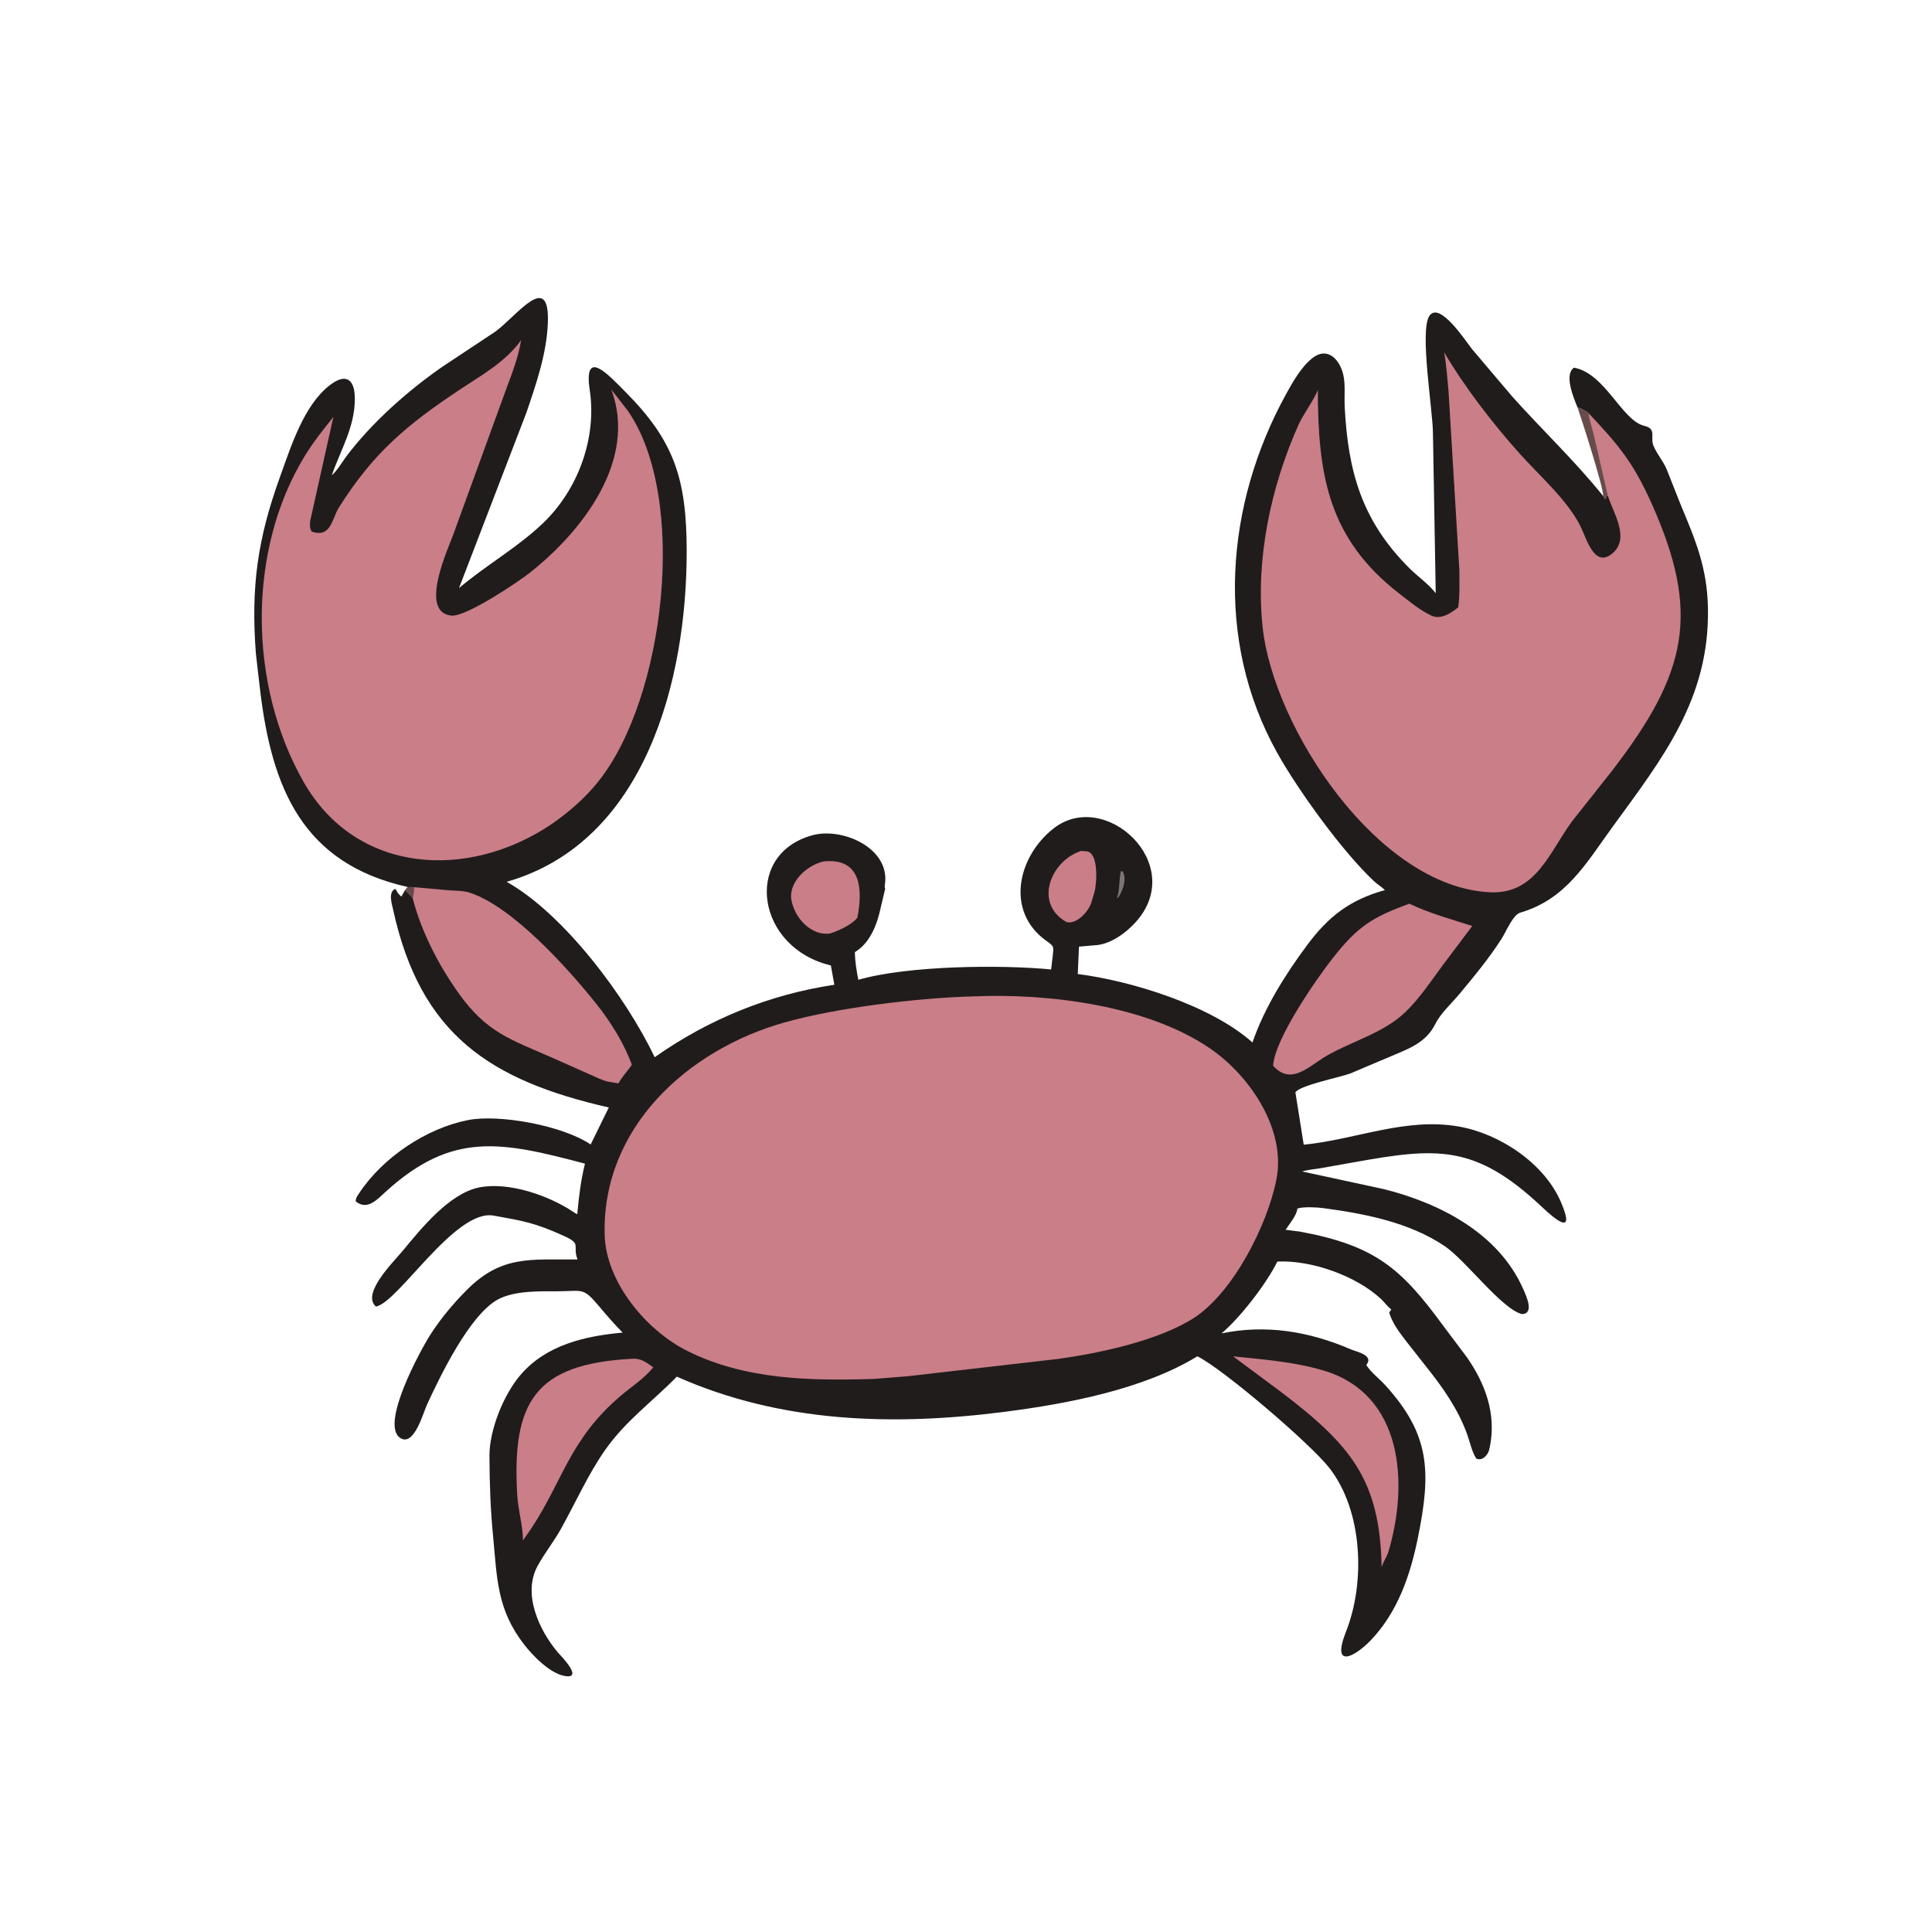
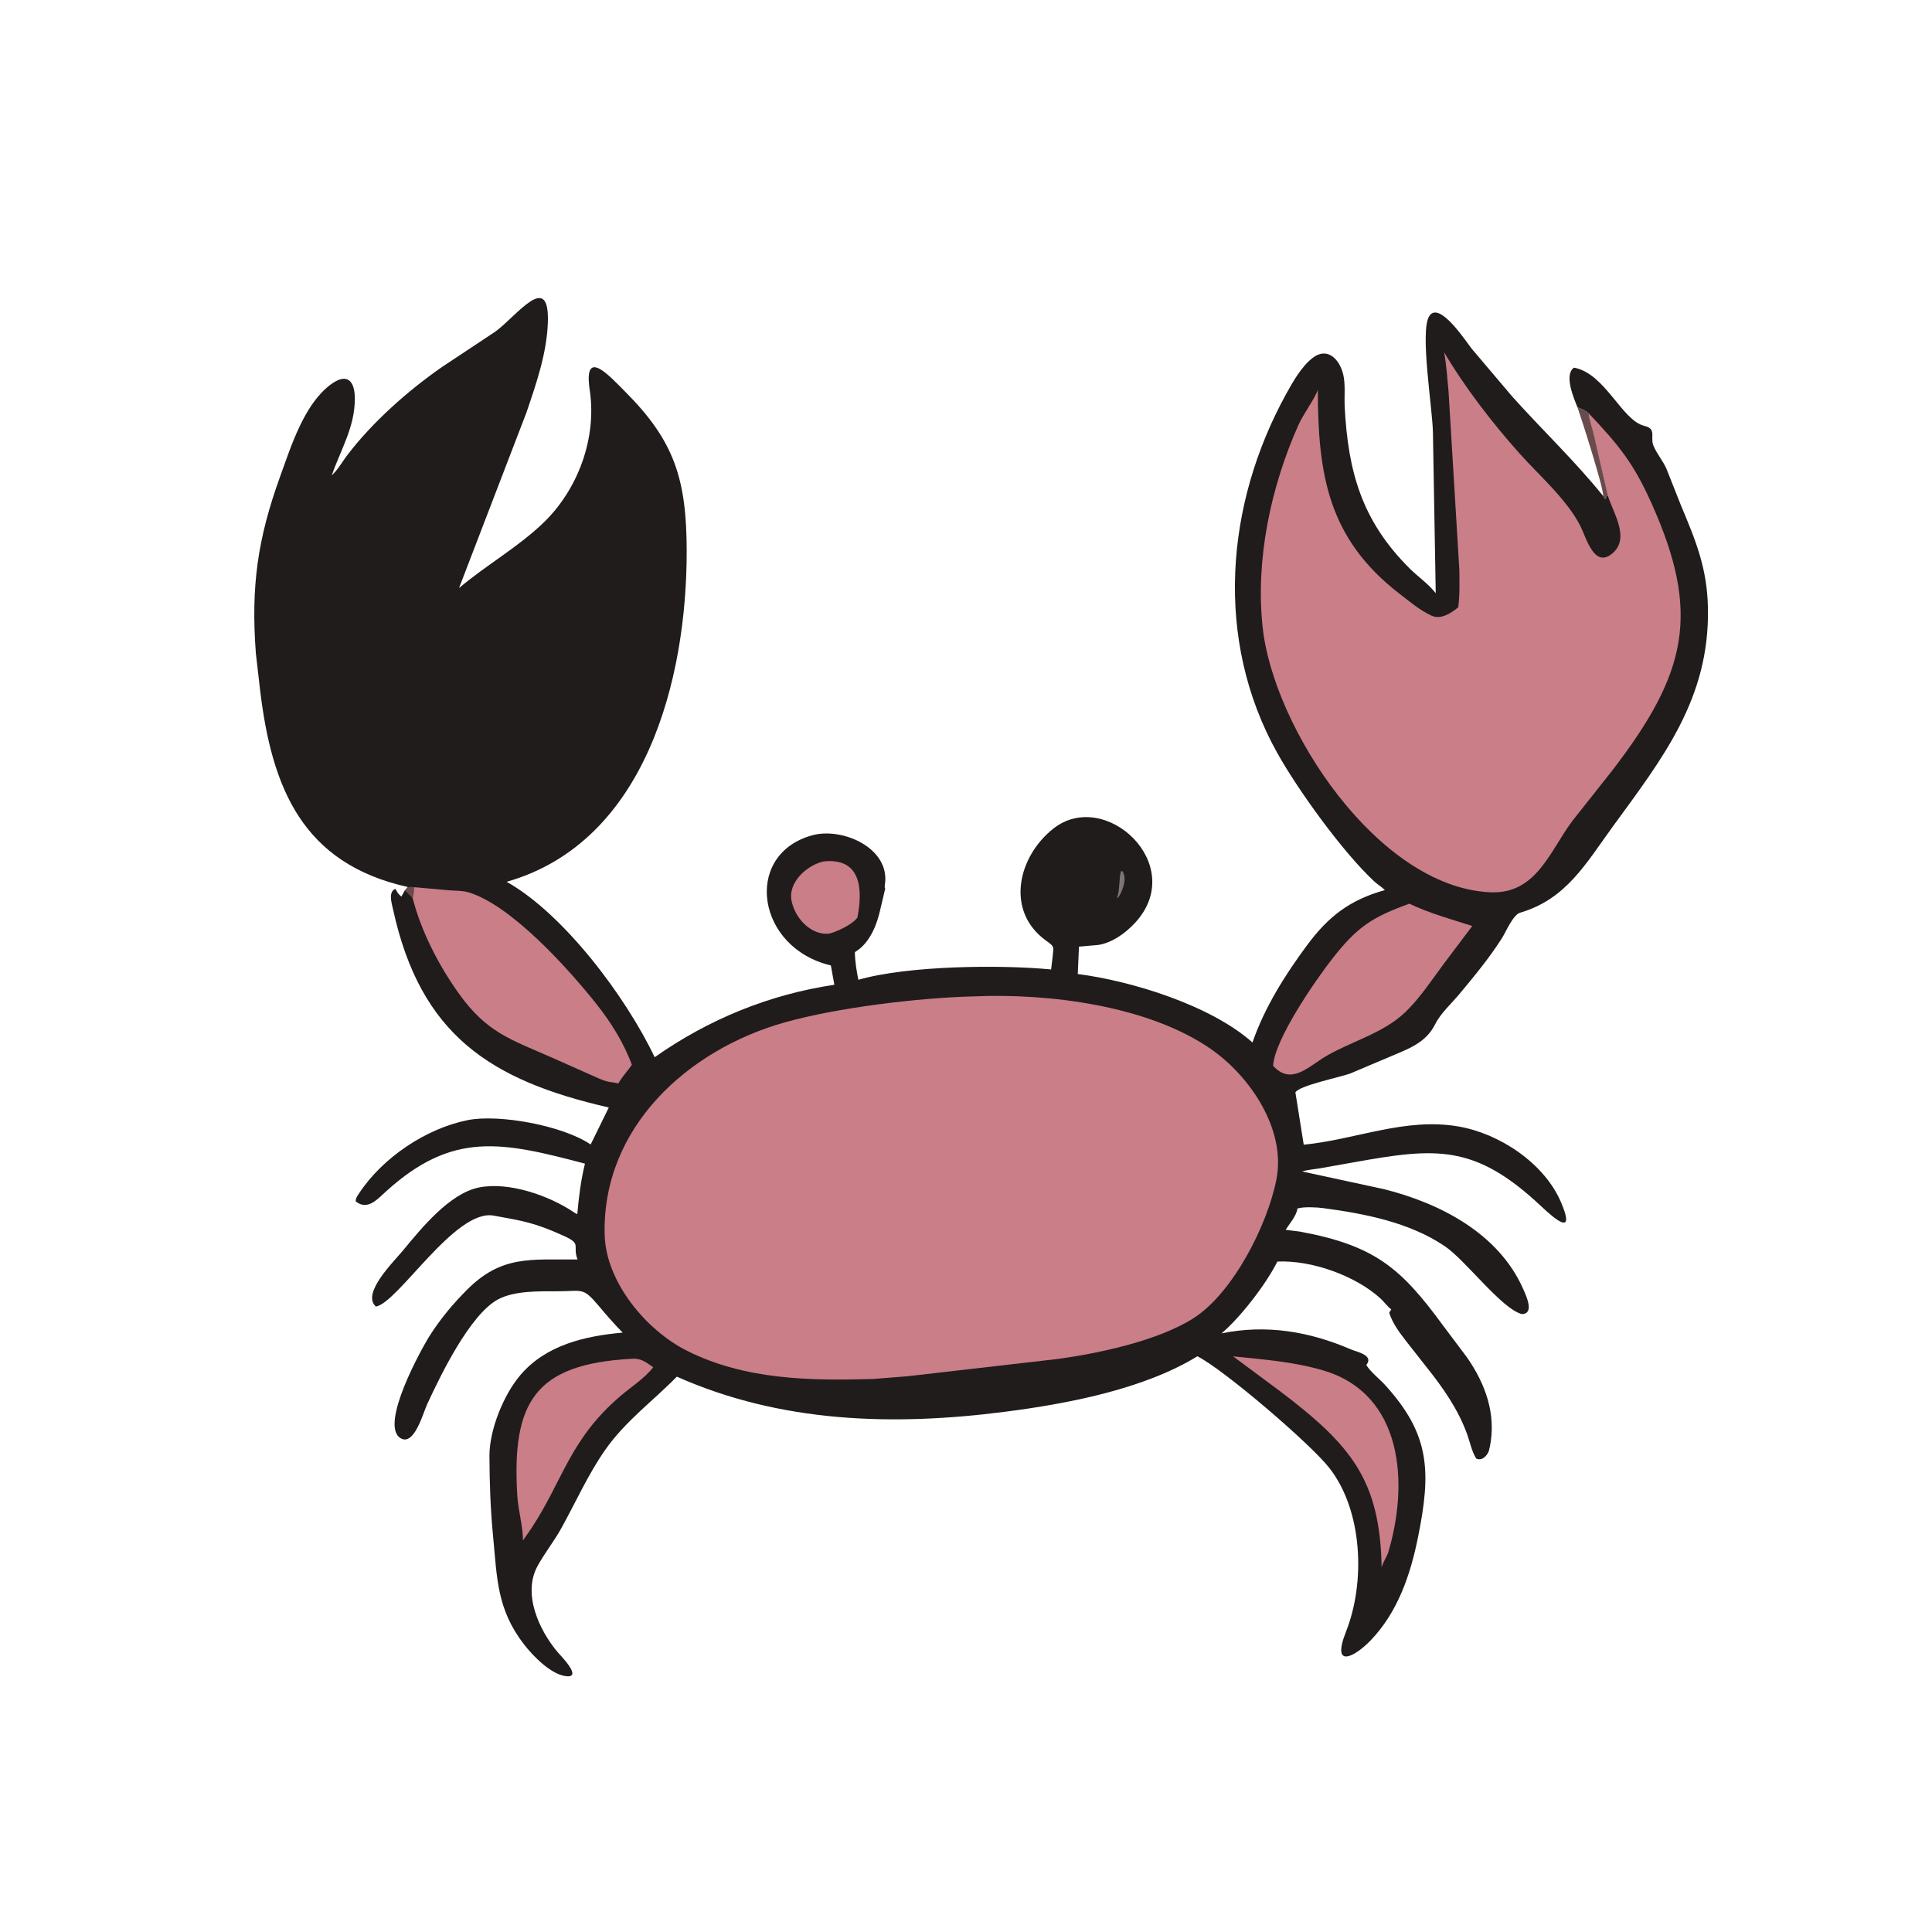
<svg xmlns="http://www.w3.org/2000/svg" version="1.1" style="display: block;" viewBox="0 0 2048 2048" width="640" height="640">
  <path transform="translate(0,0)" fill="rgb(104,75,75)" d="M 1672.2 431.792 C 1676.81 433.411 1680.2 435.029 1684.12 437.991 L 1684.21 438.255 C 1684.29 444.425 1687.43 451.879 1688.85 458.014 L 1704.52 525.843 L 1703 525.904 C 1702.63 527.431 1702.52 527.867 1701.5 529.132 L 1699.51 525.931 C 1699.81 516.701 1675.84 441.872 1672.2 431.792 z" />
  <path transform="translate(0,0)" fill="rgb(32,28,28)" d="M 432.223 940.25 C 320.95 915.397 288.184 835.931 275.709 731.471 L 271.251 692.903 C 265.873 621.902 273.004 571.226 296.987 505 C 308.575 473.001 322.19 429.053 350.154 407.886 C 367.066 395.084 376.194 402.43 376.15 422.808 C 376.084 452.875 361.303 476.345 351.704 503.845 C 357.639 498.672 362.889 489.387 367.745 482.986 C 394.389 447.861 432.11 414.327 468.514 389.047 L 525.215 351.431 C 547.74 334.958 582.759 286.165 580.747 342.046 C 579.569 374.776 568.435 406.767 557.97 437.54 L 486.576 623.395 C 515.283 599.048 548.31 580.668 575.632 554.556 C 612.679 519.152 632.777 464.548 625.167 413.678 C 618.25 367.443 645.586 398.021 662.655 415.116 C 714.972 467.51 727.816 507.967 727.917 584.155 C 728.097 719.621 684.777 892.662 537.076 934.752 C 597.756 968.788 663.676 1056.97 693.975 1120.7 C 751.139 1080.47 815.276 1054.24 884.448 1043.89 L 880.752 1023.4 C 802.389 1004.93 787.842 908.189 858.12 886.302 L 860 885.747 C 891.66 876.138 944.118 898.495 938.017 937.754 C 937.751 939.463 937.651 940.422 938.339 942.062 L 933.612 962.049 C 929.997 979.147 922.772 998.691 907.464 1008.48 L 906.205 1009.27 C 906.307 1019.01 908.021 1029.06 909.855 1038.62 C 962.776 1023.4 1061.54 1022.52 1114.21 1027.66 L 1115.82 1014.25 C 1116.96 1002.83 1117.86 1003.62 1108.62 996.921 C 1065.65 965.75 1078.8 908.192 1116.61 878.339 C 1171.39 835.079 1259.34 916.356 1203.73 977.678 C 1193.09 989.413 1176.46 1001.49 1160.04 1002.06 L 1143.74 1003.48 L 1142.49 1032.51 C 1198.92 1039.67 1283.45 1065.59 1327.67 1105.08 C 1340.38 1068.11 1362.52 1032.94 1385.73 1001.71 C 1408.33 971.315 1431 953.87 1468.06 943.527 C 1464.67 940.125 1460.25 937.607 1456.66 934.257 C 1422.64 902.48 1375.39 836.677 1353.69 797.695 C 1287.22 678.32 1298.76 534.877 1363.47 417.45 C 1370.57 404.569 1379.72 388.374 1391.56 379.306 C 1407.1 367.41 1419.83 380.734 1423.77 396.5 C 1426.43 407.176 1424.86 420.149 1425.43 431.238 C 1429.01 499.888 1443.49 552.203 1494.48 602.777 C 1503.22 611.451 1514.45 619.106 1521.94 628.856 L 1518.97 458.845 C 1518.7 433.71 1504.74 350.976 1515.11 335 C 1525.93 318.333 1554.53 362.866 1560.47 370.139 L 1603.23 420.555 C 1635.03 456.049 1669.68 488.801 1699.51 525.931 L 1701.5 529.132 C 1702.52 527.867 1702.63 527.431 1703 525.904 L 1704.52 525.843 L 1688.85 458.014 C 1687.43 451.879 1684.29 444.425 1684.21 438.255 L 1684.12 437.991 C 1680.2 435.029 1676.81 433.411 1672.2 431.792 C 1668.39 422.266 1658.19 398.758 1667.65 390.332 L 1668.5 389.727 C 1701.76 395.849 1719.1 445.803 1743.16 451.463 C 1756.41 454.581 1749.11 463.272 1752.65 472.257 C 1755.99 480.726 1762.67 488.161 1766.46 496.812 L 1781.73 535.343 C 1797.58 573.212 1809.66 602.051 1810.49 644.425 C 1812.39 740.561 1762.56 803.523 1709.53 876.329 C 1681.29 915.099 1660.26 953.22 1611.42 967.484 C 1603.81 969.708 1596.23 988.072 1591.95 994.784 C 1578.64 1015.67 1562.78 1034.8 1546.97 1053.8 C 1538.97 1063.4 1527.06 1074.21 1521.56 1085.33 C 1511.06 1106.51 1491.42 1112.26 1471 1121.16 L 1431 1138.06 C 1420.56 1141.94 1377.22 1150.67 1373.18 1158 L 1382.01 1213.42 C 1437.33 1208.04 1489.53 1184.28 1546.25 1194.14 C 1589.65 1201.68 1637.03 1232.97 1654.77 1274.5 C 1670.25 1310.77 1649.21 1293.26 1634.03 1278.97 C 1563.4 1212.46 1522.28 1216.53 1435.74 1231.97 L 1399.85 1238.35 C 1393.35 1239.49 1386.69 1239.81 1380.38 1241.81 L 1467.1 1260.56 C 1526.34 1275.4 1588.51 1307.29 1614.57 1366.23 C 1618.27 1374.4 1626.65 1392.84 1613.14 1392.98 C 1591.38 1387.08 1553.8 1336.05 1531.5 1320.99 C 1493.95 1295.62 1446.46 1286.48 1402.38 1280.62 C 1396.08 1279.78 1381.52 1278.97 1375.26 1281.14 C 1374.82 1288.03 1366.66 1297.61 1362.79 1303.64 L 1377.95 1305.55 C 1457.74 1320.27 1485.39 1344.67 1529.46 1404.79 L 1555.09 1438.92 C 1574.62 1467 1586.21 1498.85 1579.37 1533.31 L 1578.29 1537.92 C 1576.37 1543.32 1570.86 1549.02 1564.85 1546.1 C 1560.07 1538.47 1558.28 1528.78 1555.21 1520.31 C 1545.59 1493.72 1529.52 1470.88 1511.99 1448.94 L 1490.62 1421.76 C 1483.46 1412.44 1476.13 1402.88 1472.61 1391.5 L 1474.83 1388 C 1470.72 1385.11 1467.31 1380.03 1463.49 1376.54 C 1436.92 1352.2 1389.99 1335.57 1354.06 1337.32 C 1341.97 1361.57 1314.64 1396.73 1294.91 1413.42 C 1342.28 1403.76 1387.62 1411.3 1432.1 1430.44 C 1437.98 1432.97 1455.61 1436.33 1449.09 1445.88 L 1448.3 1447 C 1453.5 1455.08 1461.69 1460.97 1468.13 1468.04 C 1516.05 1520.56 1517.14 1559.86 1503.26 1629 C 1495.22 1669.04 1481.83 1708.86 1452.8 1739.03 C 1436.27 1756.2 1410.86 1769.97 1426.82 1729.61 C 1447.61 1677.04 1444.54 1601.43 1409.22 1556.15 C 1389.34 1530.68 1297.7 1452.09 1269.28 1437.71 C 1211.95 1472.9 1130.82 1488.1 1065.58 1496.51 C 946.867 1511.81 827.861 1508.39 717.48 1459.31 C 691.823 1485.53 663.023 1506.27 641.5 1536.99 C 623.352 1562.9 610.096 1592.93 594.69 1620.57 C 587.152 1634.1 577.294 1646.41 569.848 1660 C 553.687 1689.5 571.431 1728.05 591.244 1751.5 C 593.686 1754.39 619.076 1779.79 599.156 1776.7 C 583.23 1774.23 564.951 1755.31 555.584 1743.25 C 526.501 1705.79 526.962 1672.59 522.707 1628.66 C 519.867 1599.33 518.982 1573.02 518.835 1543.46 C 518.698 1515.94 533.656 1478.91 551.32 1457.98 C 578.49 1425.78 619.972 1416.21 660.062 1412.62 C 651.332 1403.82 643.228 1394.45 635.256 1384.97 C 617.513 1363.87 618.204 1368.85 590.214 1368.82 C 571.281 1368.8 545.75 1368.19 528.5 1377.12 C 498.05 1392.89 466.212 1459.59 452.694 1488.81 C 448.482 1497.92 439.058 1533.34 424.572 1524.5 C 402.05 1510.76 446.374 1430.11 456.165 1414.86 C 467.13 1397.78 480.115 1382.26 494.385 1367.86 C 531.455 1330.44 561.901 1335.38 612.21 1335.1 C 606.468 1320.09 617.231 1319 597.863 1310.18 C 566.937 1296.1 554.224 1294.16 523.241 1288.59 C 482.504 1281.26 422.127 1380.87 398.5 1385.01 C 382.708 1371.28 417.414 1337.41 427.127 1325.65 C 446.397 1302.33 476.404 1265.1 507.727 1258.77 C 539.353 1252.38 581.919 1267.43 607.513 1284.52 C 609.088 1285.57 610.166 1286.38 611.95 1287.01 C 613.6 1268.62 615.651 1251.48 620.086 1233.5 C 531.715 1210.18 479.869 1198.97 409.376 1262.8 C 400.026 1271.27 389.581 1283.62 377.053 1273.5 C 376.963 1270.09 378.995 1267.47 380.803 1264.73 C 405.864 1226.8 452.04 1196.05 496.014 1187.35 C 528.99 1180.82 596.37 1193.01 626.123 1213.2 L 645.354 1173.99 C 519.688 1145.22 445.741 1097 416.669 964.078 C 415.211 957.414 411.335 945.684 419 942.192 L 419.914 943.5 C 421.623 946.861 422.572 947.956 425.5 950.404 L 429.095 943.917 C 430.113 943.289 431.406 941.229 432.223 940.25 z" />
  <path transform="translate(0,0)" fill="rgb(104,75,75)" d="M 432.223 940.25 C 433.322 940.259 438.254 939.962 438.849 940.461 C 438.823 944.579 438.563 948.071 437.433 952.041 L 429.095 943.917 C 430.113 943.289 431.406 941.229 432.223 940.25 z" />
  <path transform="translate(0,0)" fill="rgb(127,116,116)" d="M 1188.18 923.5 L 1189.94 923.636 C 1194.85 931.517 1190.34 943.346 1186.02 950.5 L 1183.87 952.5 C 1187.29 943.218 1185.95 932.998 1188.18 923.5 z" />
-   <path transform="translate(0,0)" fill="rgb(202,126,136)" d="M 1146.16 902.007 L 1152.4 902.5 C 1164.91 904.819 1162.64 937.274 1160.08 945.974 L 1156.96 956.5 C 1153.99 966.127 1141.5 980.167 1130.5 977.427 C 1095.42 957.602 1113.89 912.216 1146.16 902.007 z" />
  <path transform="translate(0,0)" fill="rgb(202,126,136)" d="M 873.021 913.152 C 913.22 908.957 914.637 943.152 908.868 972.651 C 903.689 980.014 887.608 987.31 879.527 989.597 C 860.979 991.991 844.667 975.195 839.968 958.427 L 839.329 956.044 C 834.31 935.869 855.231 917.104 873.021 913.152 z" />
  <path transform="translate(0,0)" fill="rgb(202,126,136)" d="M 1307.15 1437.8 C 1339.2 1441.08 1371.56 1443.54 1402.6 1452.69 C 1487.88 1477.84 1493.5 1573.16 1471.39 1646.24 C 1469.49 1651.12 1466.58 1655.24 1464.98 1660.27 L 1464.58 1661.56 C 1462.97 1568.33 1431.84 1531.59 1356.69 1474.57 L 1307.15 1437.8 z" />
  <path transform="translate(0,0)" fill="rgb(202,126,136)" d="M 668.533 1440.44 C 679.219 1439.35 684.214 1443.65 692.44 1449.38 C 683.087 1461.31 668.962 1470.19 657.484 1480.02 C 603.596 1526.17 596.825 1569.42 563.161 1620.23 L 554.384 1632.91 C 554.261 1616.99 549.299 1601.21 548.339 1585.29 C 542.342 1485.88 567.449 1446.19 668.533 1440.44 z" />
  <path transform="translate(0,0)" fill="rgb(202,126,136)" d="M 1493.98 957.958 C 1514.83 967.99 1538.62 974.522 1560.66 981.595 L 1529.8 1022.58 C 1517.41 1039.36 1504.93 1058.19 1489.89 1072.72 C 1465.61 1096.18 1430.06 1104.27 1401.86 1121.87 C 1382.82 1134.63 1366.91 1148.83 1349.54 1129.74 C 1351.21 1101.31 1395.3 1037.89 1412.92 1015.48 C 1438.76 982.604 1454.31 972.298 1493.98 957.958 z" />
  <path transform="translate(0,0)" fill="rgb(202,126,136)" d="M 438.849 940.461 L 476.262 943.783 C 482.834 944.259 490.506 944.023 496.795 945.94 C 542.03 959.731 601.987 1026.22 632.33 1064.4 C 647.522 1083.52 661.407 1105.74 669.801 1128.75 C 665.255 1135.39 659.298 1141.51 655.5 1148.52 L 654.188 1148.19 C 644.998 1146.33 645.413 1147.7 634.418 1143.05 L 586.729 1121.83 C 540.959 1101.68 516.081 1094.73 486.337 1053.09 C 465.033 1023.27 446.598 987.644 437.433 952.041 C 438.563 948.071 438.823 944.579 438.849 940.461 z" />
-   <path transform="translate(0,0)" fill="rgb(202,126,136)" d="M 552.429 360.519 C 549.663 377.87 543.152 394.994 536.963 411.367 L 480.419 566.818 C 475.181 581.373 443.744 648.762 478.312 652.556 C 493.845 654.26 549.33 616.831 561.479 607.257 C 617.229 563.322 675.997 487.754 648.028 412.946 L 665.297 435.145 C 729.888 527.797 704.843 739.622 634.678 827.866 C 620.409 845.812 603.617 860.503 584.833 873.531 C 496.125 933.44 377.598 926.761 321.772 828.794 C 263.488 726.513 261.531 584.114 323.01 483.43 C 332.007 468.696 342.664 455.391 353.41 441.927 L 328.956 551.515 C 328.426 555.516 328.04 560.23 330.5 563.49 C 350.971 570.691 351.842 549.739 359.282 537.925 C 396.38 479.019 432.324 449.507 489.633 411.547 C 511.788 396.872 535.137 383.78 551.313 362.035 L 552.429 360.519 z" />
  <path transform="translate(0,0)" fill="rgb(202,126,136)" d="M 1684.21 438.255 C 1716.24 472.165 1731.51 490.862 1750.54 533.209 C 1803.18 650.396 1788.5 713.324 1709.12 816.696 L 1666.65 870.346 C 1642.5 902.924 1628.4 948.079 1579.67 945.859 C 1460.38 940.425 1350.01 771.626 1338.49 665.227 C 1330.67 593.117 1347.11 516.178 1376.33 450.626 C 1381.59 438.825 1394.83 420.989 1396.93 413.011 C 1397.14 502.992 1407.59 570.981 1483.95 629.741 C 1493.73 637.27 1504.87 646.604 1516 651.924 L 1517.41 652.611 C 1527.49 657.247 1538.16 649.86 1545.78 643.813 C 1547.52 630.886 1547.04 617.809 1547 604.793 L 1535.5 414.75 C 1534.19 401.135 1533.32 386.84 1530.83 373.414 C 1552.83 410.694 1581.63 447.993 1610.37 480.24 C 1631.34 503.771 1660.95 529.389 1675.29 557.64 C 1681.61 570.096 1690.01 603.467 1709.63 586.263 C 1728.01 570.143 1710.01 543.513 1704.52 525.843 L 1688.85 458.014 C 1687.43 451.879 1684.29 444.425 1684.21 438.255 z" />
  <path transform="translate(0,0)" fill="rgb(202,126,136)" d="M 1032.18 1056.21 C 1112.02 1052.71 1217.25 1066.07 1283.45 1111.93 C 1325.18 1140.84 1363.38 1197.21 1353.09 1250 C 1343.59 1298.72 1307.01 1370.5 1265.35 1397.22 C 1227.93 1421.23 1165.01 1434.5 1121.95 1440.47 L 962.233 1458.86 L 926.408 1461.71 C 859.159 1463.76 790.298 1462.8 728.791 1432.15 C 684.596 1410.13 642.283 1358.71 640.972 1309.04 C 637.978 1195.61 728.473 1113.11 831.104 1083.98 C 887.268 1068.03 974.61 1057.64 1032.18 1056.21 z" />
</svg>